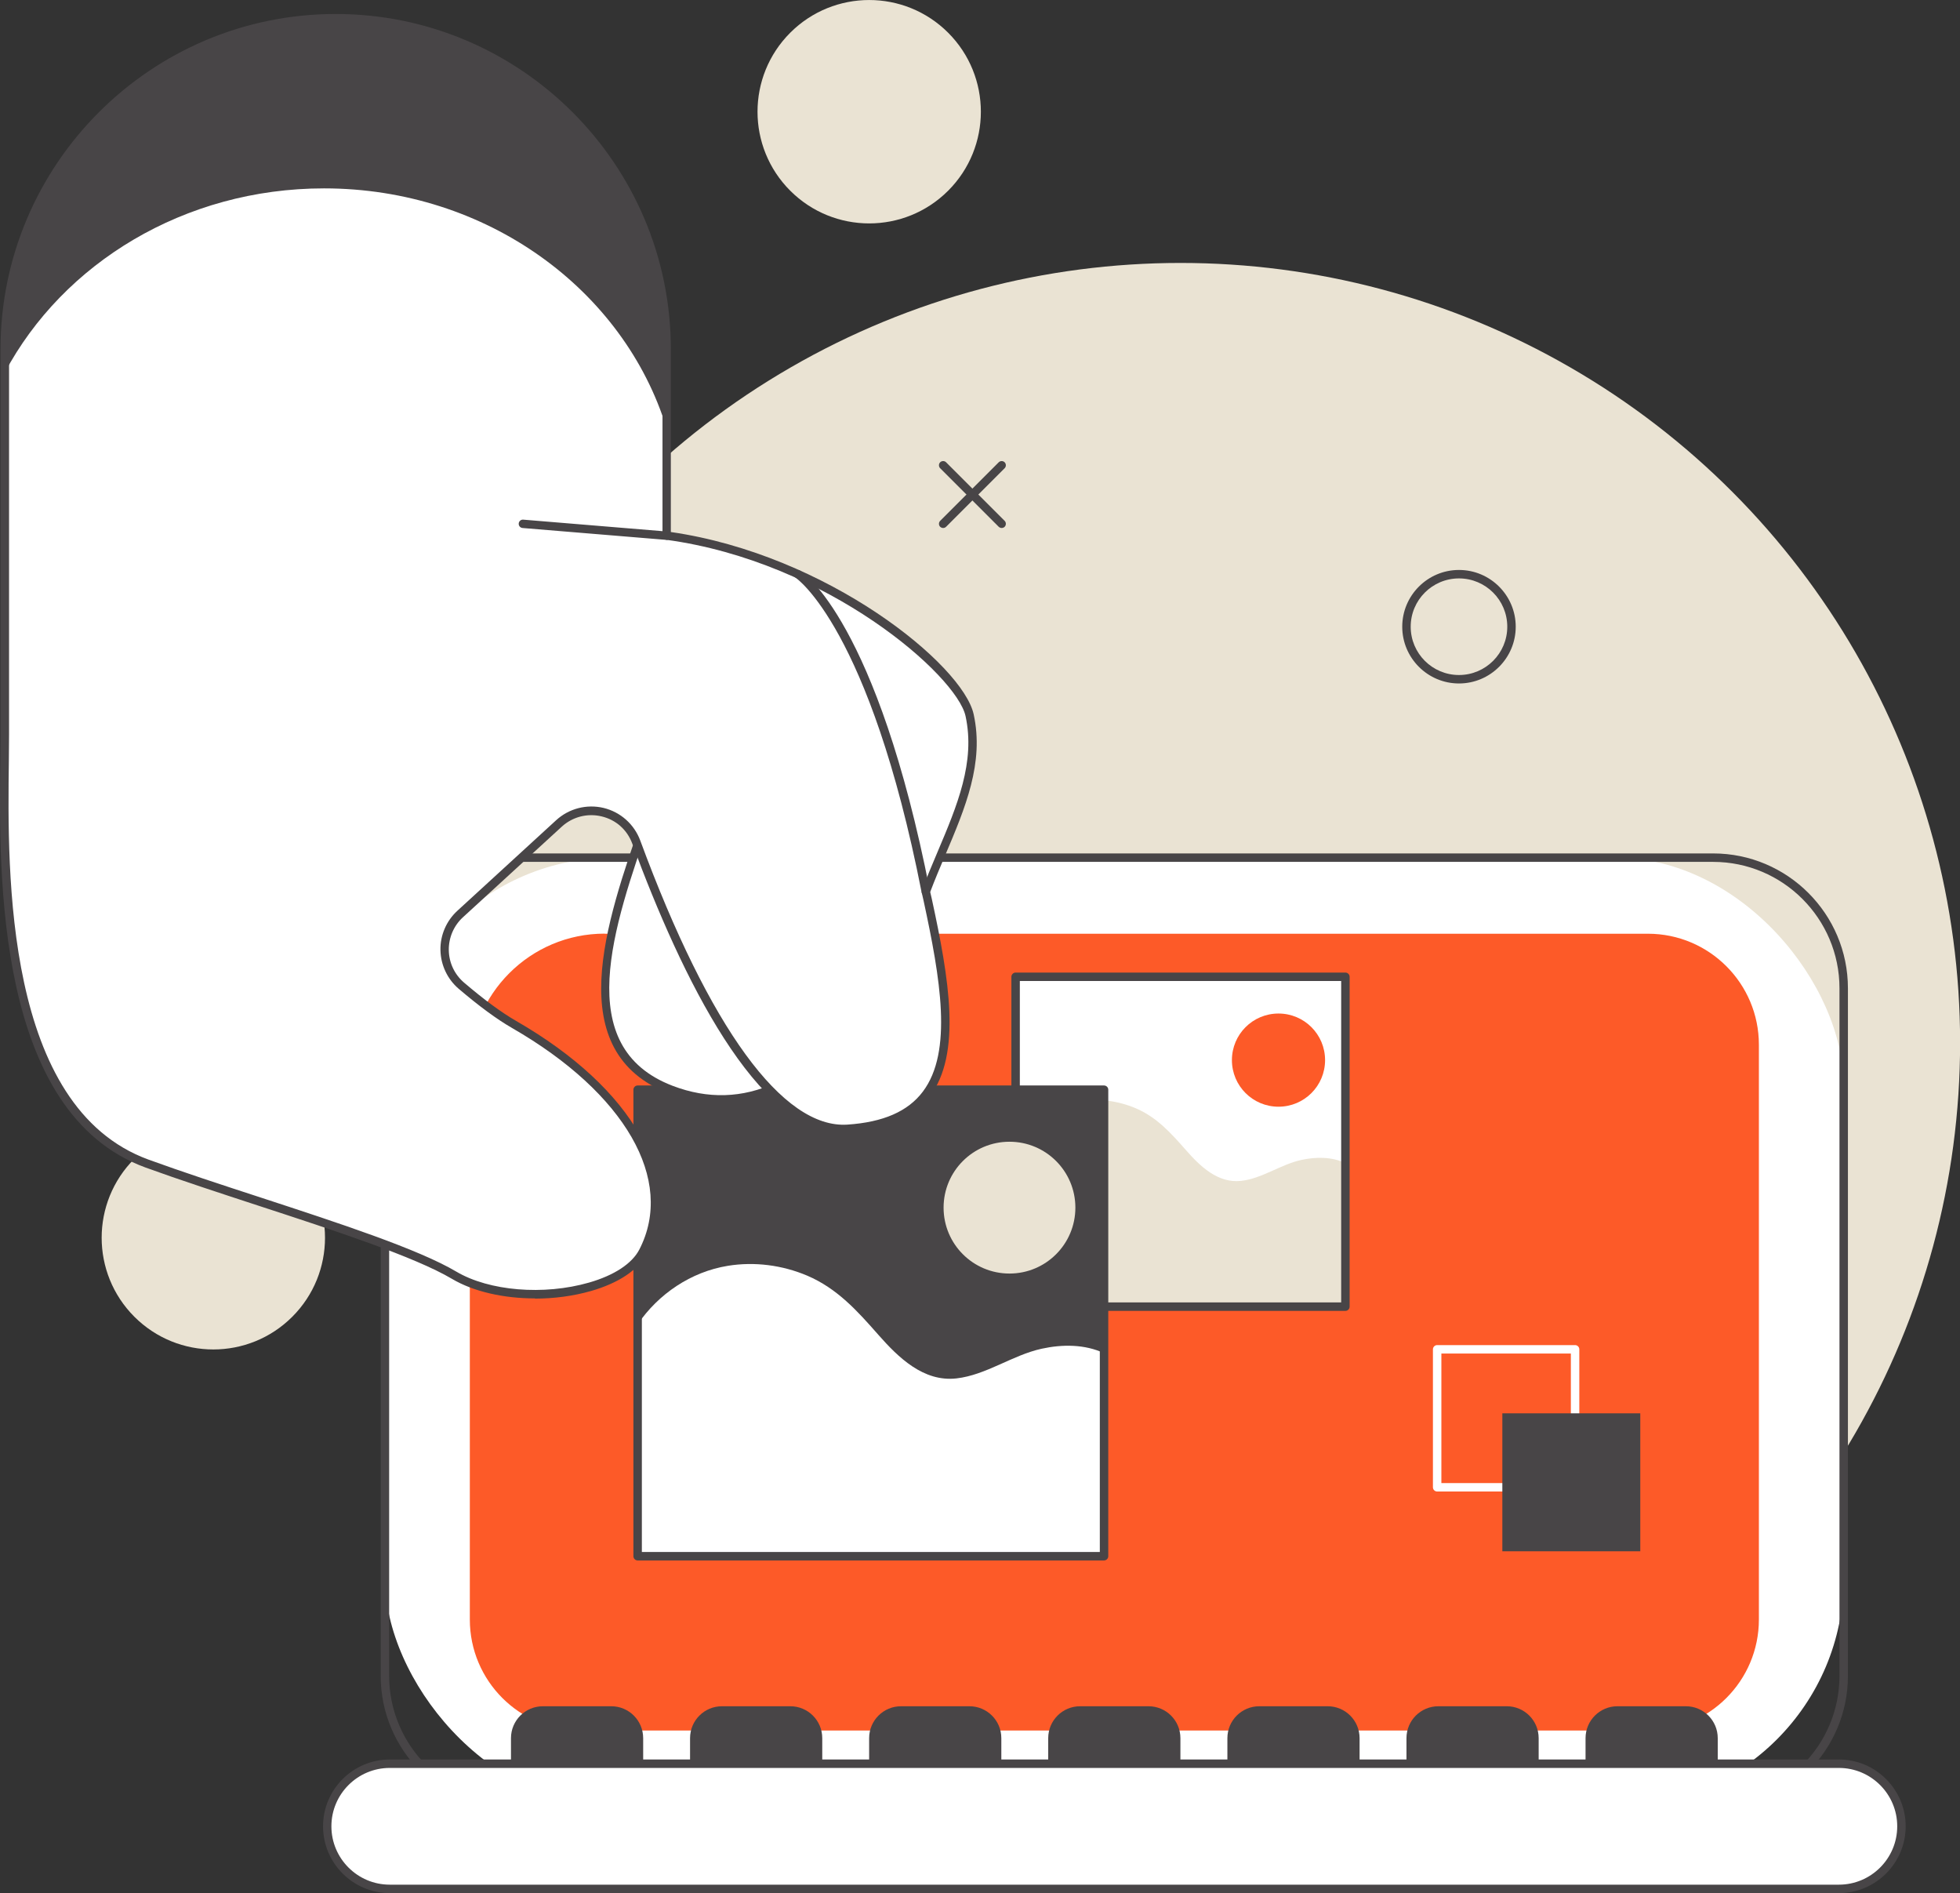
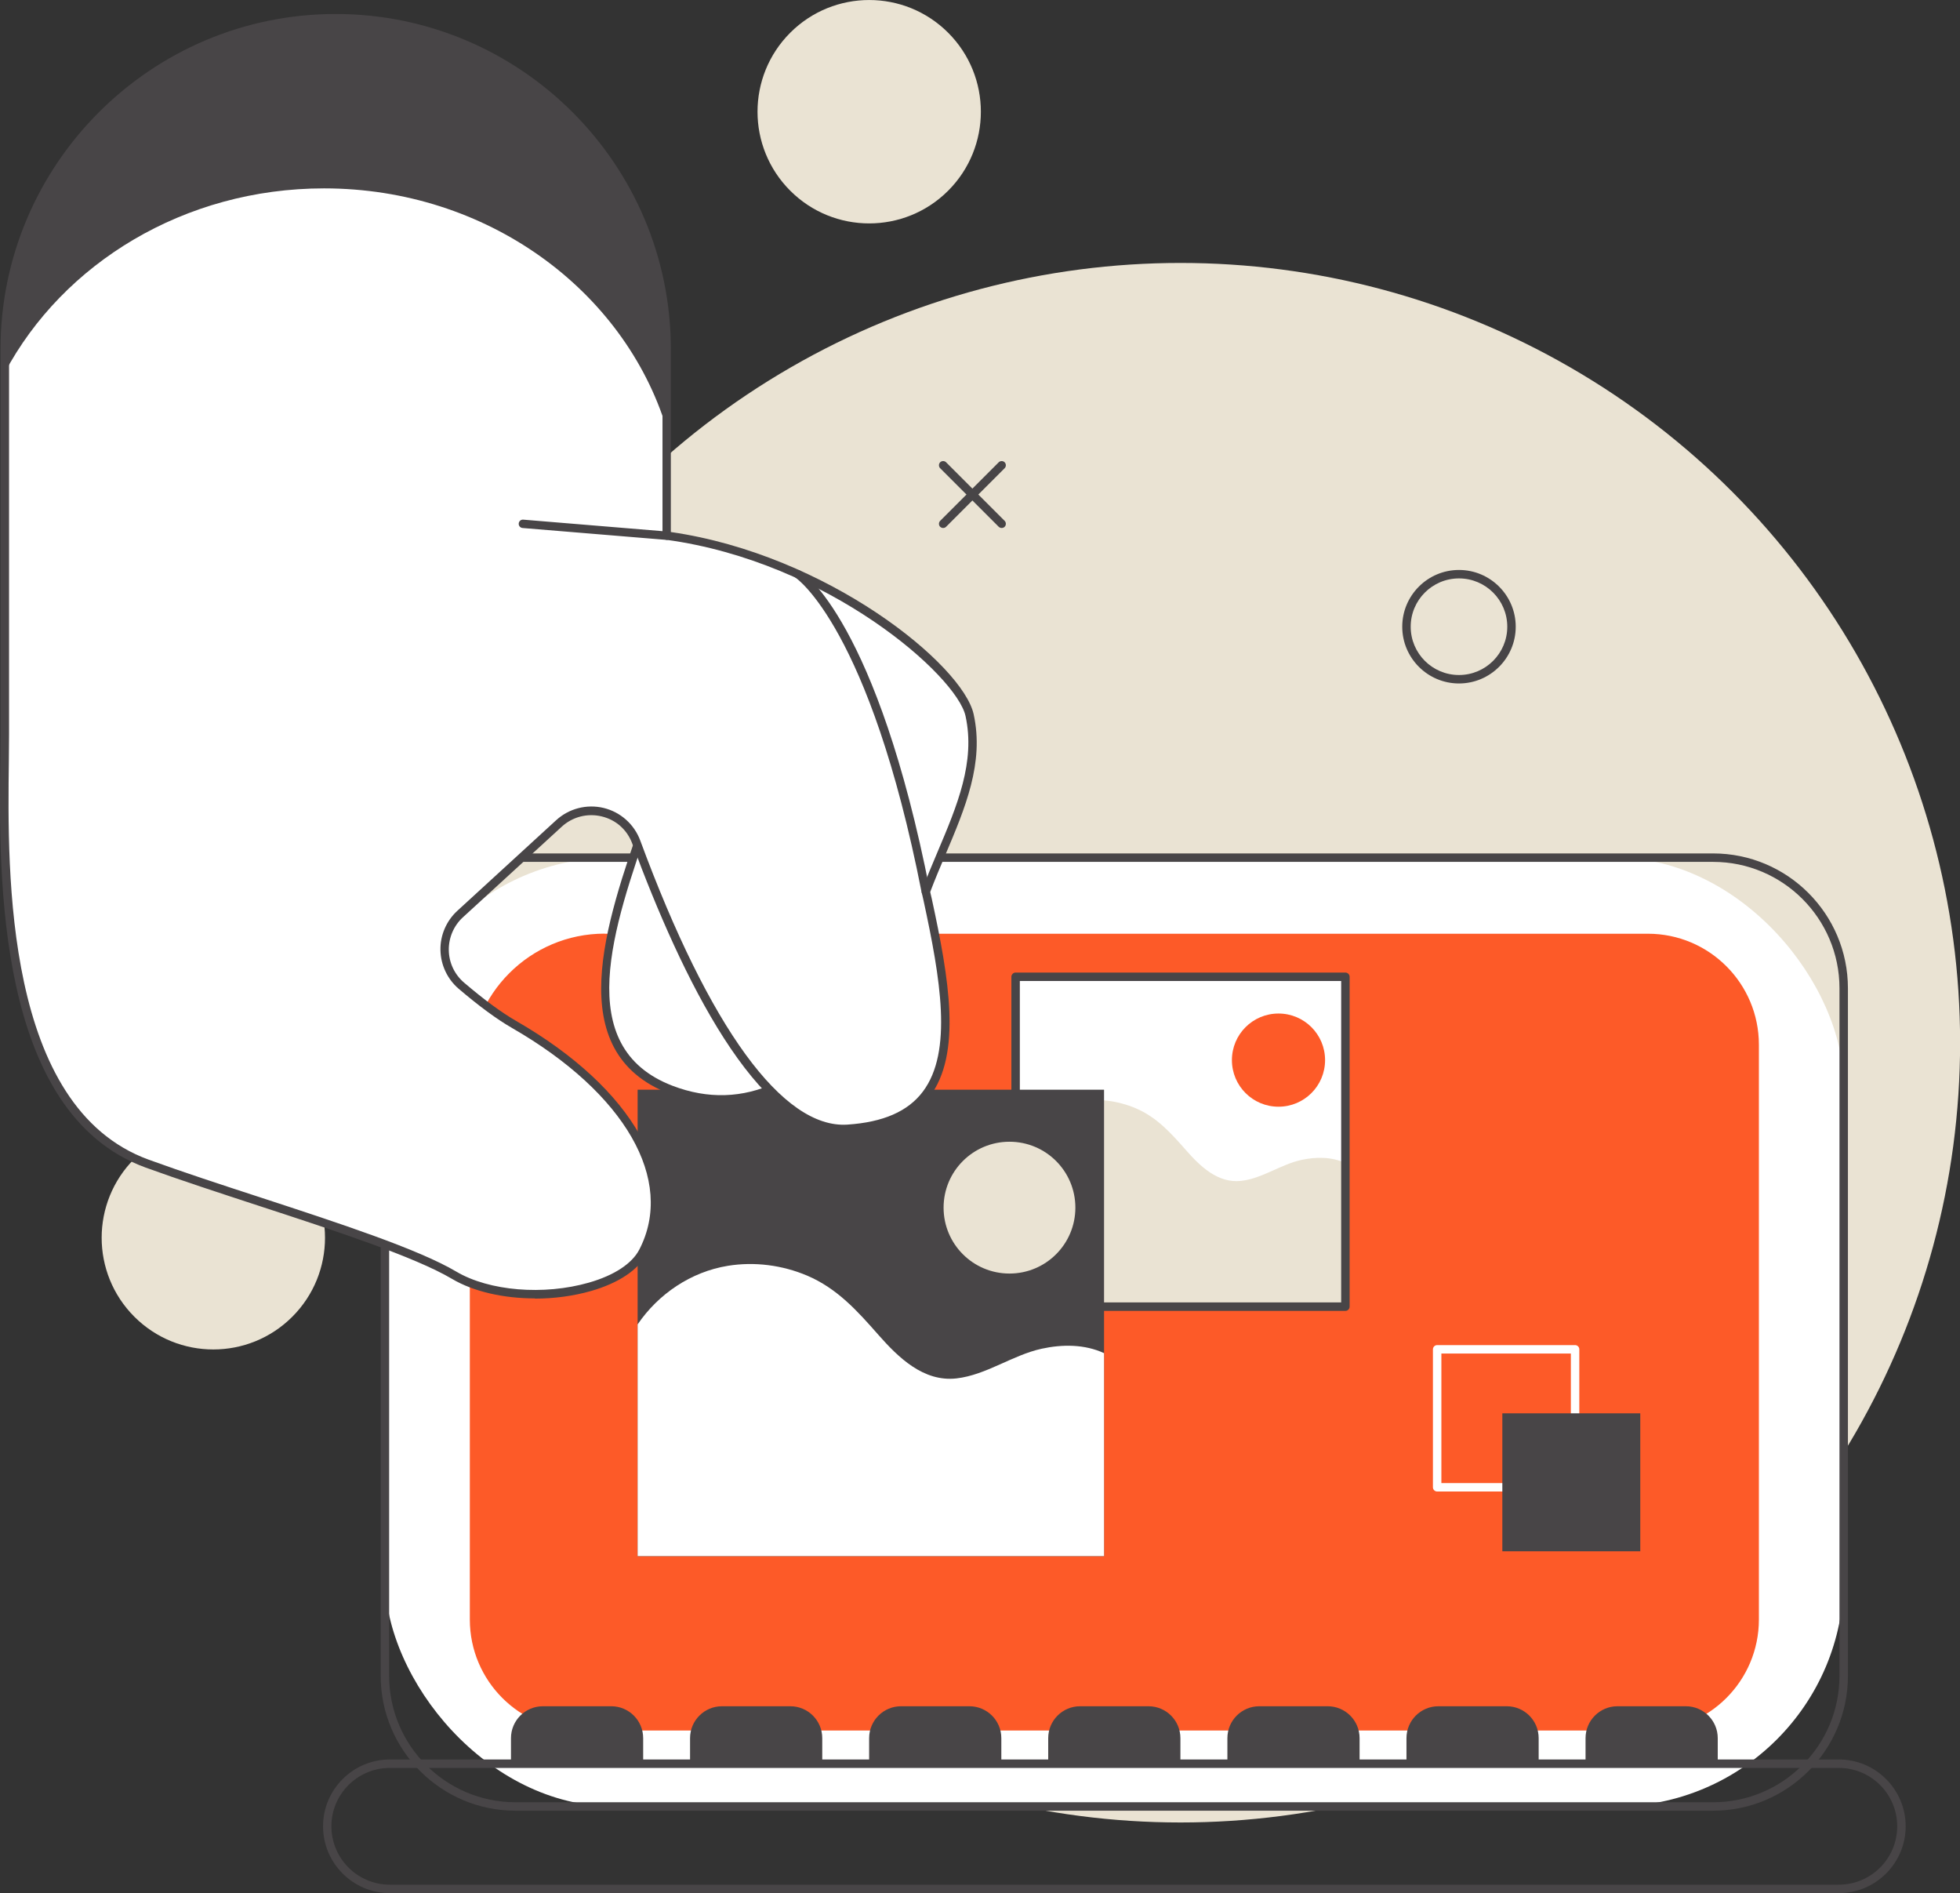
<svg xmlns="http://www.w3.org/2000/svg" id="a" viewBox="0 0 194.82 188.13">
  <rect x="0" y="0" width="194.82" height="188.13" fill="#333333" stroke="none" />
  <defs>
    <style>.b{fill:#eae3d3;}.c{fill:#fff;}.d{fill:#fd5a28;}.e{fill:#484547;}</style>
  </defs>
  <circle class="b" cx="117.34" cy="103.62" r="77.49" />
  <g>
    <g>
      <rect class="c" x="38.26" y="85.23" width="145.01" height="94.3" rx="22.73" ry="22.73" transform="translate(221.53 264.75) rotate(180)" />
      <path class="e" d="M170.29,179.94H51.24c-7.39,0-13.4-6.01-13.4-13.4V98.21c0-7.39,6.01-13.4,13.4-13.4h119.04c7.39,0,13.4,6.01,13.4,13.4v68.33c0,7.39-6.01,13.4-13.4,13.4ZM51.24,85.65c-6.93,0-12.56,5.64-12.56,12.56v68.33c0,6.93,5.64,12.56,12.56,12.56h119.04c6.93,0,12.56-5.64,12.56-12.56V98.21c0-6.93-5.64-12.56-12.56-12.56H51.24Z" />
      <path class="d" d="M60.1,92.79h103.7c6.09,0,11.03,4.94,11.03,11.03v57.12c0,6.09-4.94,11.03-11.03,11.03H57.73c-6.09,0-11.03-4.94-11.03-11.03v-54.76c0-7.39,6-13.4,13.4-13.4Z" />
      <path class="e" d="M89.56,169.56h6.8c1.75,0,3.17,1.42,3.17,3.17v2.52h-13.14v-2.52c0-1.75,1.42-3.17,3.17-3.17Z" />
      <path class="e" d="M107.36,169.56h6.8c1.75,0,3.17,1.42,3.17,3.17v2.52h-13.14v-2.52c0-1.75,1.42-3.17,3.17-3.17Z" />
      <path class="e" d="M71.76,169.56h6.8c1.75,0,3.17,1.42,3.17,3.17v2.52h-13.14v-2.52c0-1.75,1.42-3.17,3.17-3.17Z" />
      <path class="e" d="M53.96,169.56h6.8c1.75,0,3.17,1.42,3.17,3.17v2.52h-13.14v-2.52c0-1.75,1.42-3.17,3.17-3.17Z" />
      <path class="e" d="M142.97,169.56h6.8c1.75,0,3.17,1.42,3.17,3.17v2.52h-13.14v-2.52c0-1.75,1.42-3.17,3.17-3.17Z" />
      <path class="e" d="M125.17,169.56h6.8c1.75,0,3.17,1.42,3.17,3.17v2.52h-13.14v-2.52c0-1.75,1.42-3.17,3.17-3.17Z" />
      <path class="e" d="M160.77,169.56h6.8c1.75,0,3.17,1.42,3.17,3.17v2.52h-13.14v-2.52c0-1.75,1.42-3.17,3.17-3.17Z" />
    </g>
-     <path class="c" d="M38.75,187.71H182.78c3.44,0,6.22-2.78,6.22-6.22s-2.78-6.22-6.22-6.22H38.75c-3.44,0-6.22,2.78-6.22,6.22s2.78,6.22,6.22,6.22Z" />
    <path class="e" d="M182.78,188.13H38.75c-3.66,0-6.64-2.98-6.64-6.64s2.98-6.64,6.64-6.64H182.78c3.66,0,6.64,2.98,6.64,6.64s-2.98,6.64-6.64,6.64Zm-144.04-12.44c-3.2,0-5.8,2.6-5.8,5.8s2.6,5.8,5.8,5.8H182.78c3.2,0,5.8-2.6,5.8-5.8s-2.6-5.8-5.8-5.8H38.75Z" />
  </g>
  <g>
    <rect class="c" x="100.95" y="97.07" width="32.78" height="32.78" />
    <path class="d" d="M131.71,105.35c0,2.56-2.07,4.63-4.63,4.63s-4.63-2.07-4.63-4.63,2.07-4.63,4.63-4.63,4.63,2.07,4.63,4.63Z" />
    <path class="b" d="M133.73,115.58c-1.36-.63-2.92-.63-4.38-.31-2.07,.45-3.89,1.85-5.99,2.08-2.31,.26-4.08-1.46-5.49-3.07-1.48-1.68-2.89-3.26-4.99-4.15-1.75-.74-3.7-1-5.58-.69-2.61,.42-4.89,1.98-6.34,4.11v16.29h32.78v-14.27Z" />
    <path class="e" d="M133.73,130.27h-32.78c-.23,0-.42-.19-.42-.42v-32.78c0-.23,.19-.42,.42-.42h32.78c.23,0,.42,.19,.42,.42v32.78c0,.23-.19,.42-.42,.42Zm-32.36-.84h31.94v-31.94h-31.94v31.94Z" />
  </g>
  <g>
    <path class="c" d="M156.56,148.22h-13.71c-.23,0-.42-.19-.42-.42v-13.71c0-.23,.19-.42,.42-.42h13.71c.23,0,.42,.19,.42,.42v13.71c0,.23-.19,.42-.42,.42Zm-13.29-.84h12.87v-12.87h-12.87v12.87Z" />
    <rect class="e" x="149.32" y="140.45" width="13.71" height="13.71" transform="translate(312.36 294.61) rotate(180)" />
  </g>
  <circle class="b" cx="21.2" cy="123" r="11.1" transform="translate(-80.76 51.02) rotate(-45)" />
  <circle class="b" cx="86.39" cy="11.1" r="11.1" transform="translate(17.46 64.34) rotate(-45)" />
  <g>
    <path class="e" d="M99.57,52.47c-.11,0-.21-.04-.3-.12l-5.82-5.82c-.16-.16-.16-.43,0-.59,.16-.16,.43-.16,.59,0l5.82,5.82c.16,.16,.16,.43,0,.59-.08,.08-.19,.12-.3,.12Z" />
    <path class="e" d="M93.75,52.47c-.11,0-.21-.04-.3-.12-.16-.16-.16-.43,0-.59l5.82-5.82c.16-.16,.43-.16,.59,0,.16,.16,.16,.43,0,.59l-5.82,5.82c-.08,.08-.19,.12-.3,.12Z" />
  </g>
  <g>
    <rect class="e" x="63.38" y="108.29" width="46.36" height="46.36" />
    <path class="b" d="M106.89,120.01c0,3.62-2.93,6.55-6.55,6.55s-6.55-2.93-6.55-6.55,2.93-6.55,6.55-6.55,6.55,2.93,6.55,6.55Z" />
    <path class="c" d="M109.74,134.47c-1.92-.89-4.13-.89-6.2-.44-2.92,.64-5.5,2.61-8.47,2.95-3.27,.37-5.77-2.07-7.77-4.34-2.09-2.38-4.09-4.6-7.06-5.87-2.48-1.05-5.24-1.41-7.89-.98-3.68,.6-6.91,2.8-8.97,5.82v23.03h46.36v-20.18Z" />
-     <path class="e" d="M109.74,155.07H63.38c-.23,0-.42-.19-.42-.42v-46.36c0-.23,.19-.42,.42-.42h46.36c.23,0,.42,.19,.42,.42v46.36c0,.23-.19,.42-.42,.42Zm-45.94-.84h45.52v-45.52H63.8v45.52Z" />
  </g>
  <path class="c" d="M66.91,72.97c-2.56,11.05-13.72,30.14-.21,35.32,11.89,4.56,20.99-7.92,25-19.68l-24.79-15.65Z" />
  <path class="e" d="M71.68,109.68c-1.69,0-3.41-.33-5.13-.99-10.83-4.15-6.33-17.02-2.71-27.36,1.07-3.07,2.09-5.96,2.66-8.44,.03-.13,.12-.24,.25-.29,.13-.05,.27-.04,.38,.03l24.79,15.65c.16,.1,.24,.31,.17,.49-3.23,9.5-8.7,16.82-14.62,19.59-1.89,.89-3.83,1.33-5.79,1.33Zm-4.5-36.04c-.6,2.39-1.55,5.1-2.55,7.96-3.68,10.52-7.85,22.44,2.22,26.3,3.5,1.34,6.96,1.24,10.27-.31,5.65-2.65,10.9-9.66,14.08-18.79l-24.01-15.16Z" />
  <path class="c" d="M92.02,88.62c2.33-6.14,5.65-11.59,4.35-17.54-.98-4.48-14.22-15.69-30.11-17.84v-18.53C66.26,16.54,51.53,1.81,33.37,1.81S.48,16.54,.48,34.7v38.27c0,9.59-1.76,36.87,14.15,42.66,10.1,3.68,24.87,7.75,30.52,11.1,5.67,3.36,16.54,1.98,18.78-2.36,3.36-6.52-.49-15.47-12.82-22.56-1.73-1-3.63-2.47-5.24-3.86-2.17-1.85-2.22-5.19-.12-7.12l9.82-9c2.49-2.29,6.51-1.32,7.68,1.86,3.93,10.64,11.94,29.1,21.01,28.5,11.79-.78,10.58-10.63,7.95-22.77-.06-.28-.12-.55-.18-.8Z" />
  <path class="e" d="M32.21,18.72c16.18,0,29.82,10.08,34.05,23.85v-7.87C66.26,16.54,51.53,1.81,33.37,1.81S.48,16.54,.48,34.7v2.31c5.79-10.84,17.82-18.29,31.73-18.29Z" />
  <path class="e" d="M53.17,129.03c-3.1,0-6.1-.67-8.24-1.94-3.72-2.2-11.61-4.78-19.23-7.27-3.85-1.26-7.83-2.56-11.22-3.79C-.42,110.6-.11,86.97,.03,75.61c.01-.98,.02-1.87,.02-2.65V34.7C.06,16.34,15,1.39,33.37,1.39s33.31,14.94,33.31,33.31v18.17c15.62,2.26,29.02,13.2,30.1,18.11,1.06,4.83-.83,9.29-2.83,14.01-.5,1.18-1.02,2.41-1.49,3.65,.05,.22,.1,.45,.16,.69,1.72,7.93,3,15.4-.22,19.66-1.64,2.18-4.3,3.36-8.12,3.62-.15,.01-.31,.02-.46,.02-8.53,0-16.09-15.58-20.97-28.79-.51-1.38-1.62-2.37-3.05-2.71-1.41-.34-2.89,.04-3.96,1.02l-9.82,9c-.92,.84-1.43,2.04-1.41,3.28,.02,1.24,.57,2.41,1.52,3.22,1.98,1.69,3.72,2.97,5.18,3.81,11.66,6.71,16.76,15.78,12.98,23.12-.83,1.61-2.79,2.92-5.53,3.71-1.78,.51-3.7,.76-5.59,.76ZM33.37,2.23C15.46,2.23,.9,16.8,.9,34.7v38.27c0,.78-.01,1.67-.02,2.66-.14,11.16-.44,34.39,13.89,39.61,3.38,1.23,7.35,2.53,11.19,3.78,7.67,2.51,15.6,5.1,19.4,7.35,3.26,1.93,8.68,2.38,13.18,1.09,2.51-.72,4.29-1.89,5.01-3.29,3.56-6.9-1.41-15.54-12.65-22.01-1.5-.86-3.29-2.18-5.31-3.9-1.12-.96-1.78-2.36-1.81-3.84-.03-1.48,.59-2.91,1.68-3.91l9.82-9c1.28-1.17,3.04-1.62,4.72-1.22,1.68,.41,3.04,1.62,3.64,3.24,6.88,18.63,14.18,28.65,20.59,28.23,3.56-.24,6.02-1.31,7.5-3.28,3-3.98,1.74-11.25,.07-18.98-.06-.28-.12-.54-.18-.79-.02-.08-.01-.17,.02-.25,.49-1.29,1.03-2.57,1.55-3.8,1.95-4.6,3.78-8.94,2.78-13.51-.88-4.01-13.69-15.33-29.76-17.51-.21-.03-.36-.21-.36-.42v-18.53c0-17.91-14.57-32.47-32.47-32.47Z" />
  <path class="e" d="M92.02,89.03c-.2,0-.37-.14-.41-.34-5.16-26.26-12.45-31.23-12.52-31.27-.19-.13-.25-.38-.13-.58,.12-.19,.38-.25,.58-.13,.31,.2,7.64,5.09,12.89,31.82,.04,.23-.1,.45-.33,.49-.03,0-.05,0-.08,0Z" />
  <path class="e" d="M66.26,53.65h-.04l-14.28-1.18c-.23-.02-.4-.22-.38-.45,.02-.23,.22-.4,.45-.38l14.28,1.18c.23,.02,.4,.22,.38,.45-.02,.22-.2,.39-.42,.39Z" />
  <path class="e" d="M145.02,67.92c-3.11,0-5.64-2.53-5.64-5.64s2.53-5.64,5.64-5.64,5.64,2.53,5.64,5.64-2.53,5.64-5.64,5.64Zm0-10.44c-2.65,0-4.8,2.15-4.8,4.8s2.15,4.8,4.8,4.8,4.8-2.15,4.8-4.8-2.15-4.8-4.8-4.8Z" />
</svg>